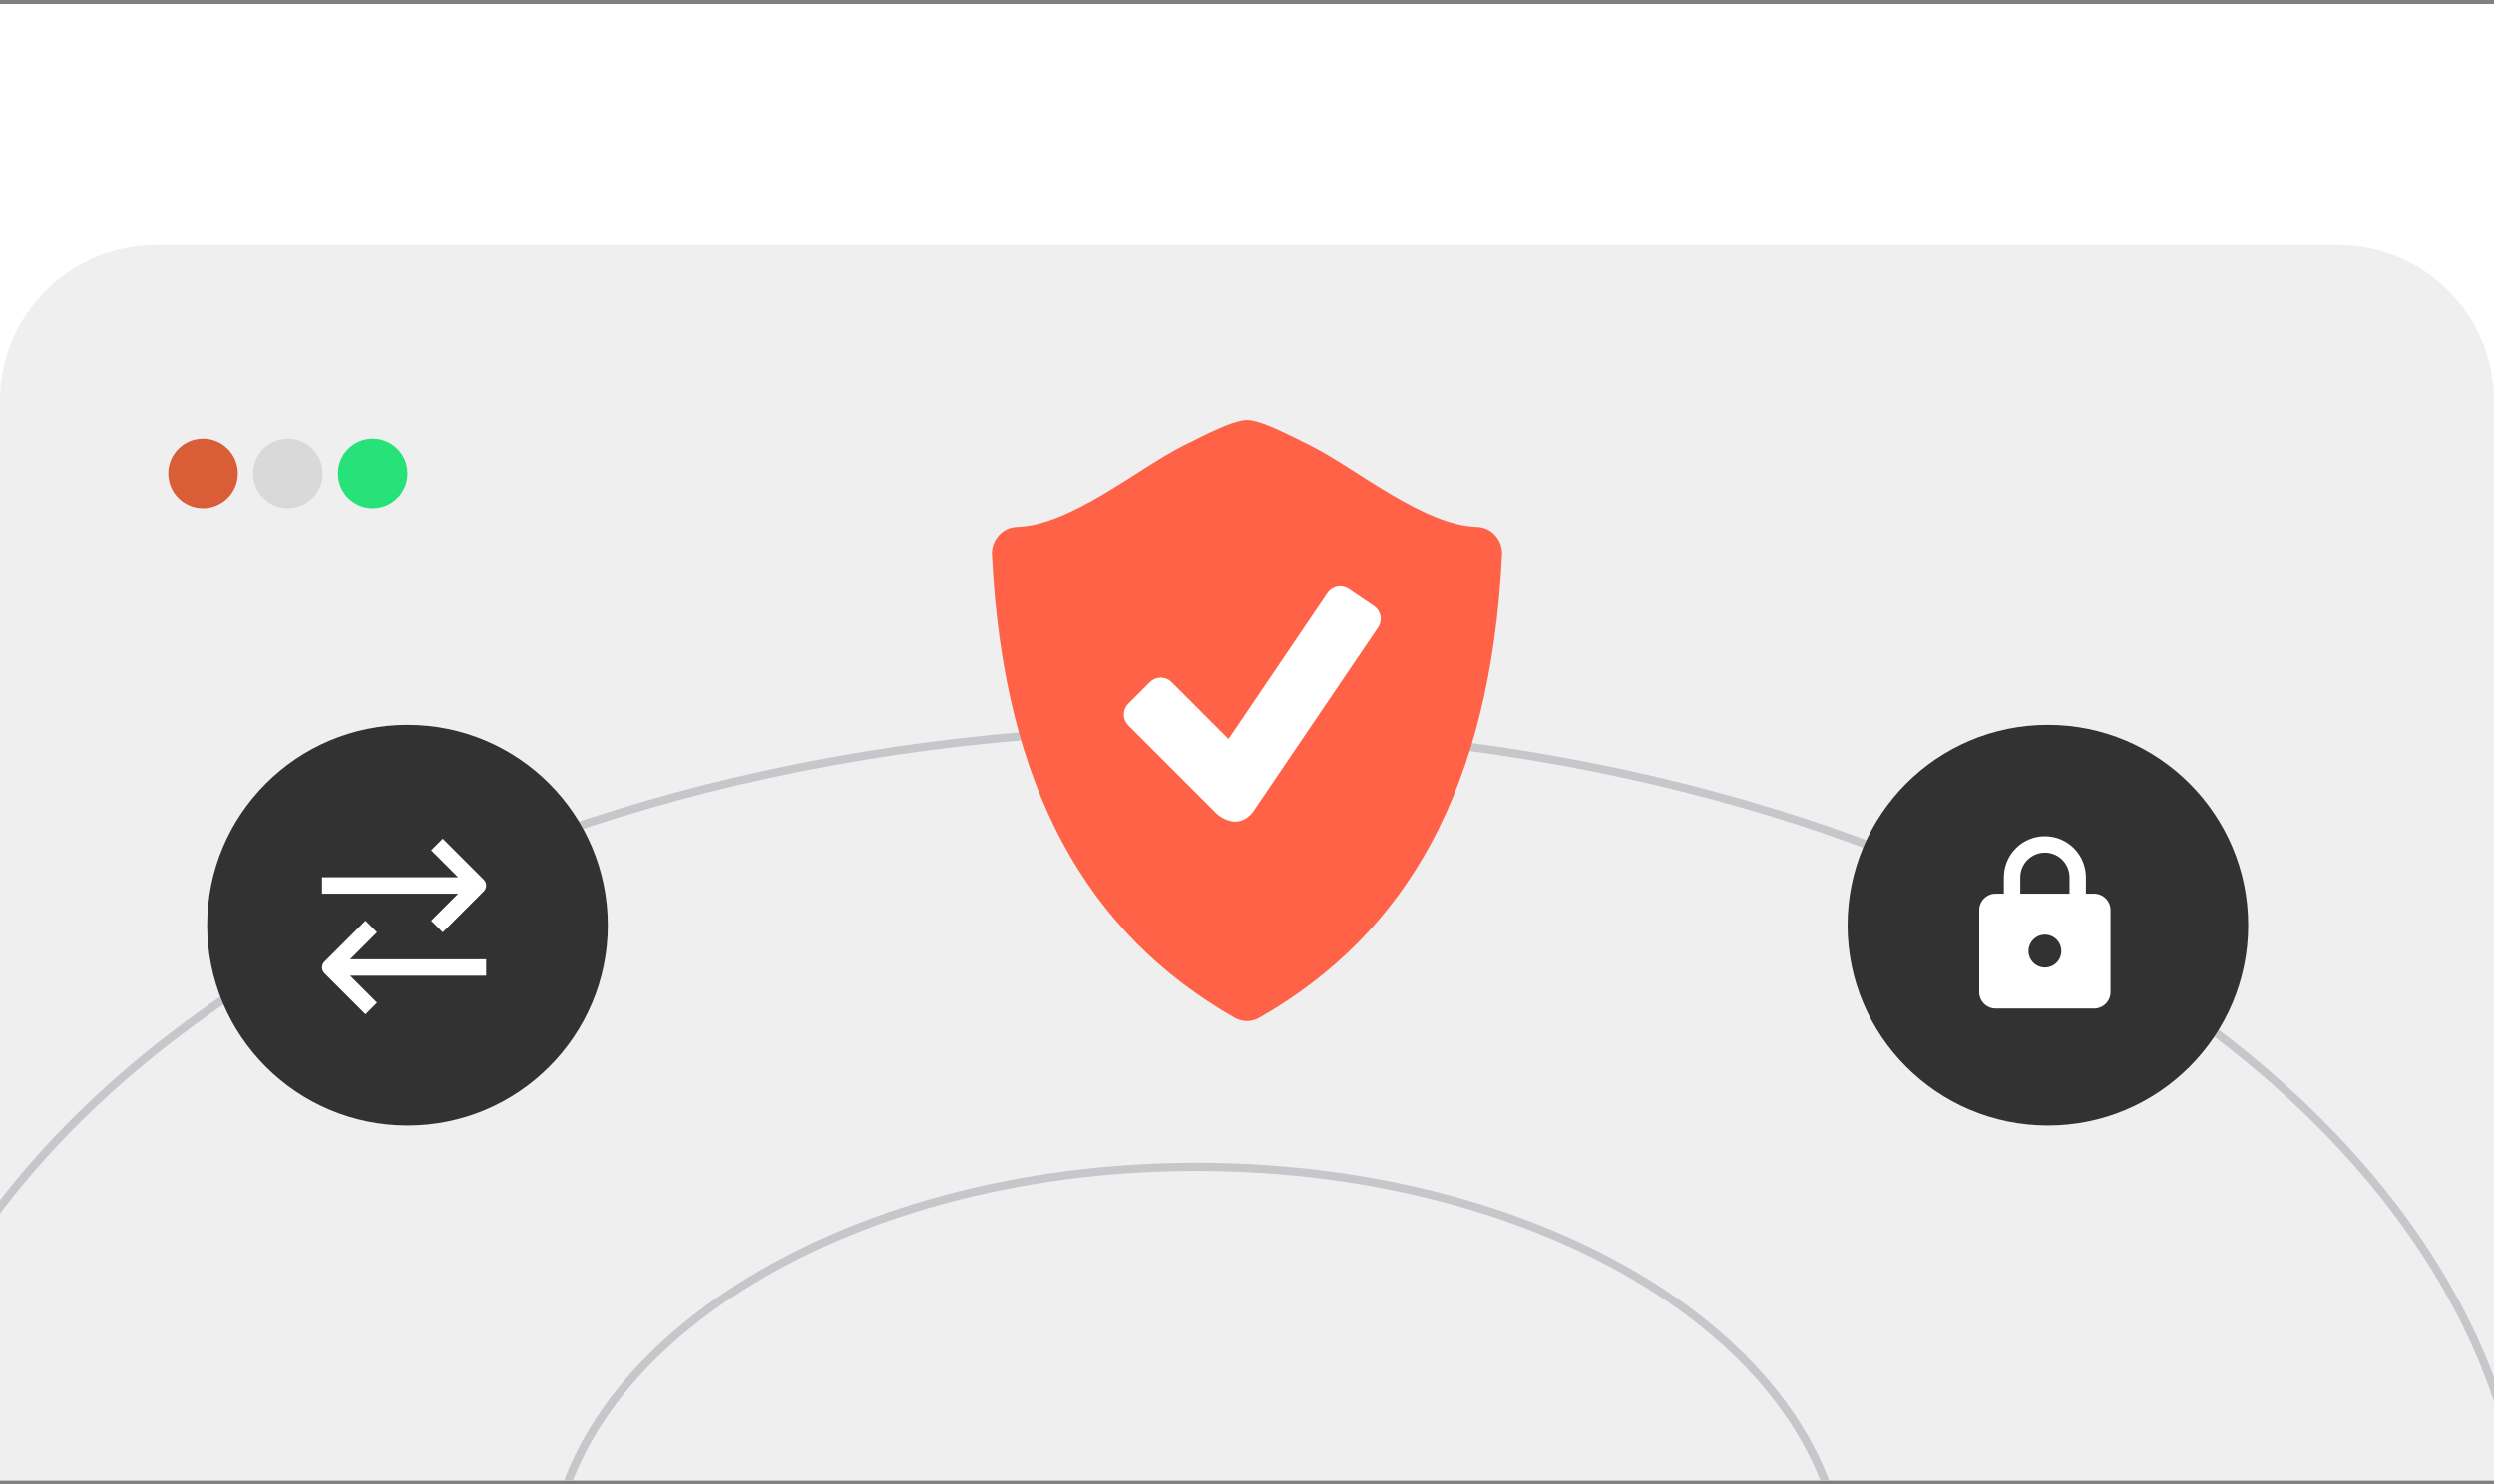
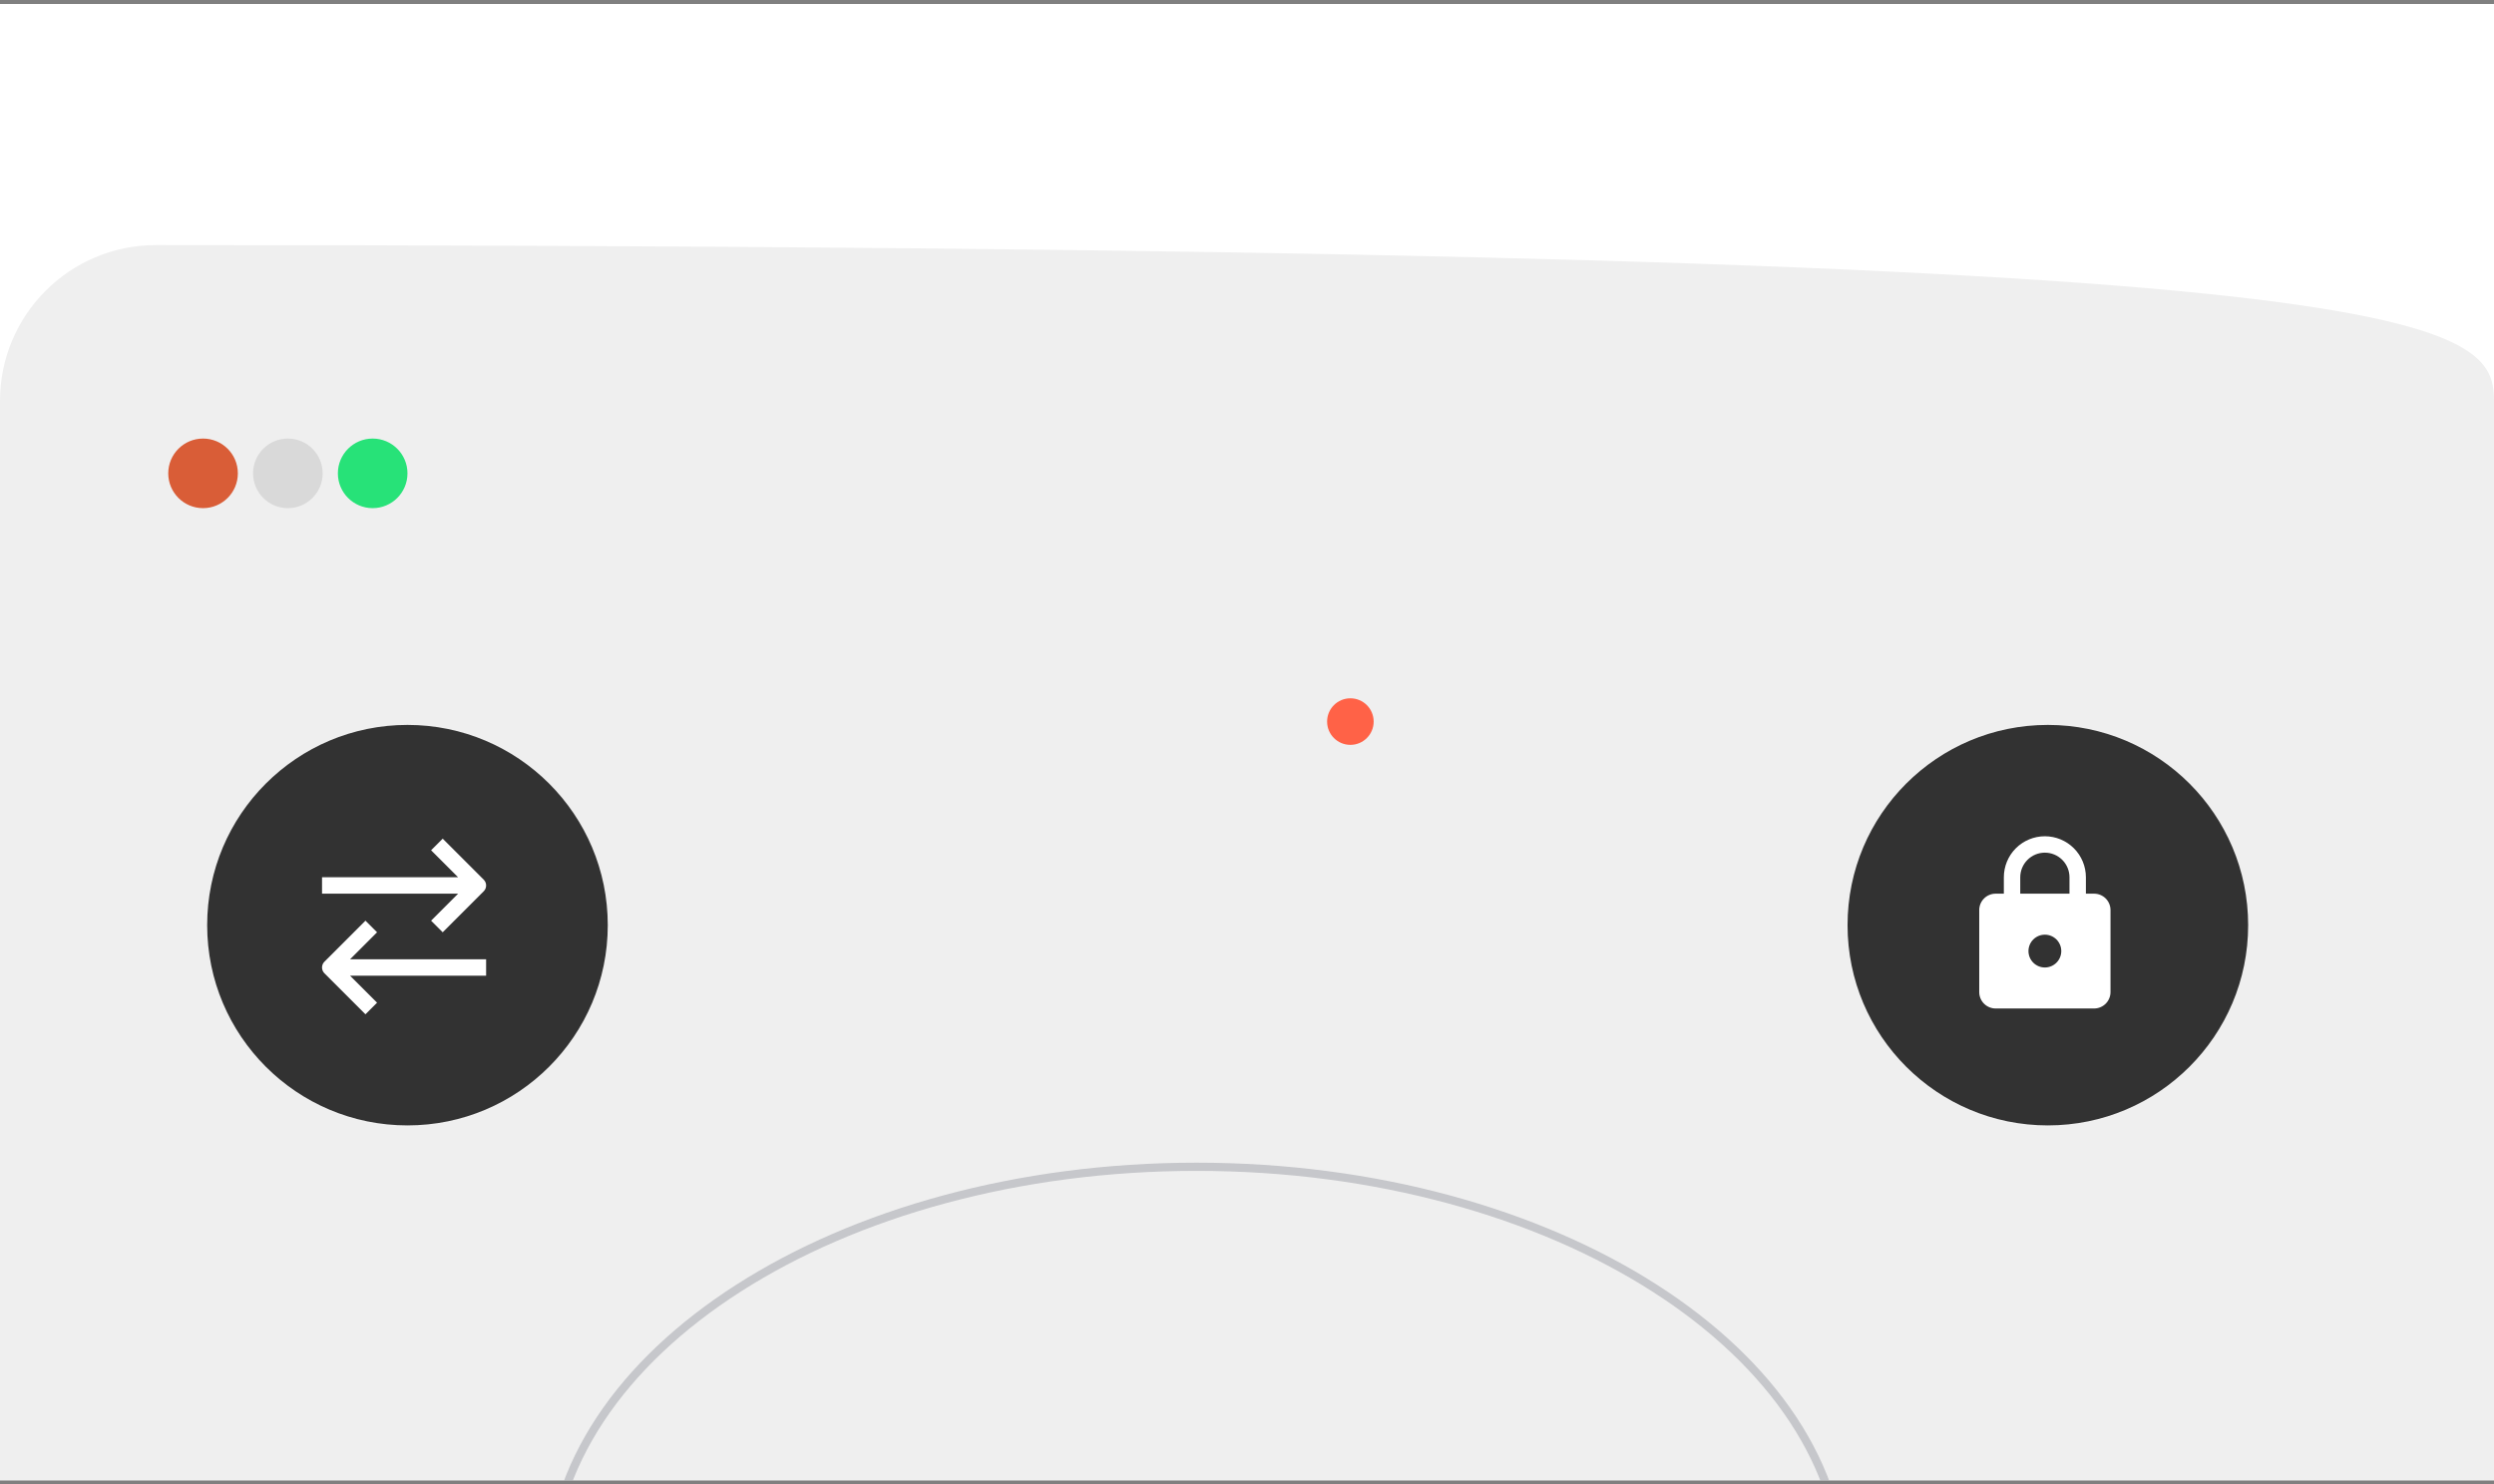
<svg xmlns="http://www.w3.org/2000/svg" width="304" height="181" viewBox="0 0 304 181" fill="none">
  <rect x="0" y="0" width="304" height="181" fill="#808080" stroke="none" />
  <g clip-path="url(#clip0_457_1893)">
    <rect width="304" height="180" transform="translate(0 0.486)" fill="white" />
-     <path d="M-0 48.884C-0 38.391 8.506 29.884 19 29.884H285C295.493 29.884 304 38.391 304 48.884V199.138H-0V48.884Z" fill="#EFEFEF" />
+     <path d="M-0 48.884C-0 38.391 8.506 29.884 19 29.884C295.493 29.884 304 38.391 304 48.884V199.138H-0V48.884Z" fill="#EFEFEF" />
    <circle cx="24.75" cy="57.715" r="4.242" fill="#D95D37" />
    <circle cx="35.088" cy="57.715" r="4.242" fill="#D9D9D9" />
    <circle cx="45.426" cy="57.715" r="4.242" fill="#27E278" />
-     <path d="M308.079 192.558C308.079 221.095 290.01 247 260.649 265.796C231.294 284.588 190.71 296.228 145.856 296.228C101.003 296.228 60.419 284.588 31.064 265.796C1.703 247 -16.366 221.095 -16.366 192.558C-16.366 164.021 1.703 138.116 31.064 119.32C60.419 100.528 101.003 88.888 145.856 88.888C190.71 88.888 231.294 100.528 260.649 119.32C290.01 138.116 308.079 164.021 308.079 192.558Z" fill="#EFEFEF" stroke="#C6C7CB" />
    <path d="M224.703 192.558C224.703 206.356 215.966 218.918 201.693 228.055C187.426 237.188 167.686 242.853 145.856 242.853C124.026 242.853 104.286 237.188 90.019 228.055C75.747 218.918 67.01 206.356 67.01 192.558C67.01 178.76 75.747 166.198 90.019 157.062C104.286 147.928 124.026 142.263 145.856 142.263C167.686 142.263 187.426 147.928 201.693 157.062C215.966 166.198 224.703 178.76 224.703 192.558Z" stroke="#616574" stroke-opacity="0.29" />
    <circle cx="164.602" cy="87.981" r="2.838" fill="#FF6247" />
    <circle cx="249.618" cy="112.803" r="24.415" fill="#323232" />
    <path d="M249.254 117.963C249.784 117.963 250.293 117.752 250.668 117.377C251.043 117.002 251.254 116.493 251.254 115.963C251.254 115.432 251.043 114.924 250.668 114.549C250.293 114.174 249.784 113.963 249.254 113.963C248.723 113.963 248.215 114.174 247.84 114.549C247.465 114.924 247.254 115.432 247.254 115.963C247.254 116.493 247.465 117.002 247.84 117.377C248.215 117.752 248.723 117.963 249.254 117.963ZM255.254 108.963C255.784 108.963 256.293 109.174 256.668 109.549C257.043 109.924 257.254 110.432 257.254 110.963V120.963C257.254 121.493 257.043 122.002 256.668 122.377C256.293 122.752 255.784 122.963 255.254 122.963H243.254C242.723 122.963 242.215 122.752 241.84 122.377C241.465 122.002 241.254 121.493 241.254 120.963V110.963C241.254 110.432 241.465 109.924 241.84 109.549C242.215 109.174 242.723 108.963 243.254 108.963H244.254V106.963C244.254 105.637 244.781 104.365 245.718 103.427C246.656 102.49 247.928 101.963 249.254 101.963C249.911 101.963 250.561 102.092 251.167 102.343C251.774 102.595 252.325 102.963 252.789 103.427C253.254 103.892 253.622 104.443 253.873 105.049C254.125 105.656 254.254 106.306 254.254 106.963V108.963H255.254ZM249.254 103.963C248.458 103.963 247.695 104.279 247.133 104.842C246.57 105.404 246.254 106.167 246.254 106.963V108.963H252.254V106.963C252.254 106.167 251.938 105.404 251.375 104.842C250.813 104.279 250.05 103.963 249.254 103.963Z" fill="white" />
    <circle cx="49.668" cy="112.803" r="24.415" fill="#323232" />
    <path d="M39.254 107.963H57.254M53.254 102.963L58.254 107.963L53.254 112.963M59.254 117.963H41.254M45.254 112.963L40.254 117.963L45.254 122.963" stroke="white" stroke-width="2" stroke-linejoin="round" />
    <g clip-path="url(#clip1_457_1893)">
      <rect x="133.568" y="71.346" width="37.578" height="30.197" fill="white" />
      <path d="M182.264 65.273C181.987 64.957 181.647 64.701 181.267 64.522C180.886 64.343 180.473 64.244 180.052 64.232C173.52 64.061 165.255 57.076 159.79 54.336C156.415 52.648 154.186 51.535 152.513 51.242C152.173 51.192 151.828 51.193 151.488 51.245C149.815 51.538 147.586 52.651 144.213 54.338C138.749 57.076 130.484 64.061 123.952 64.232C123.531 64.244 123.117 64.343 122.736 64.523C122.355 64.702 122.015 64.957 121.737 65.273C121.161 65.925 120.864 66.778 120.909 67.647C122.312 96.174 132.544 113.829 150.498 124.089C150.964 124.354 151.482 124.49 151.998 124.49C152.513 124.49 153.031 124.354 153.5 124.089C171.454 113.829 181.683 96.174 183.089 67.647C183.137 66.778 182.841 65.925 182.264 65.273ZM167.987 76.493L152.837 98.849C152.294 99.652 151.44 100.184 150.594 100.184C149.746 100.184 148.804 99.72 148.209 99.126L137.531 88.444C137.182 88.094 136.986 87.62 136.986 87.126C136.986 86.632 137.182 86.158 137.531 85.808L140.169 83.164C140.52 82.817 140.993 82.622 141.487 82.622C141.98 82.622 142.454 82.817 142.805 83.164L149.749 90.109L161.814 72.3C162.093 71.893 162.522 71.612 163.007 71.52C163.493 71.428 163.995 71.531 164.404 71.808L167.492 73.903C167.9 74.181 168.181 74.61 168.274 75.096C168.367 75.581 168.264 76.083 167.987 76.493Z" fill="#FF6247" />
    </g>
  </g>
  <defs>
    <clipPath id="clip0_457_1893">
      <rect width="304" height="180" fill="white" transform="translate(0 0.486)" />
    </clipPath>
    <clipPath id="clip1_457_1893">
-       <rect width="74" height="74" fill="white" transform="translate(115 50.963)" />
-     </clipPath>
+       </clipPath>
  </defs>
</svg>